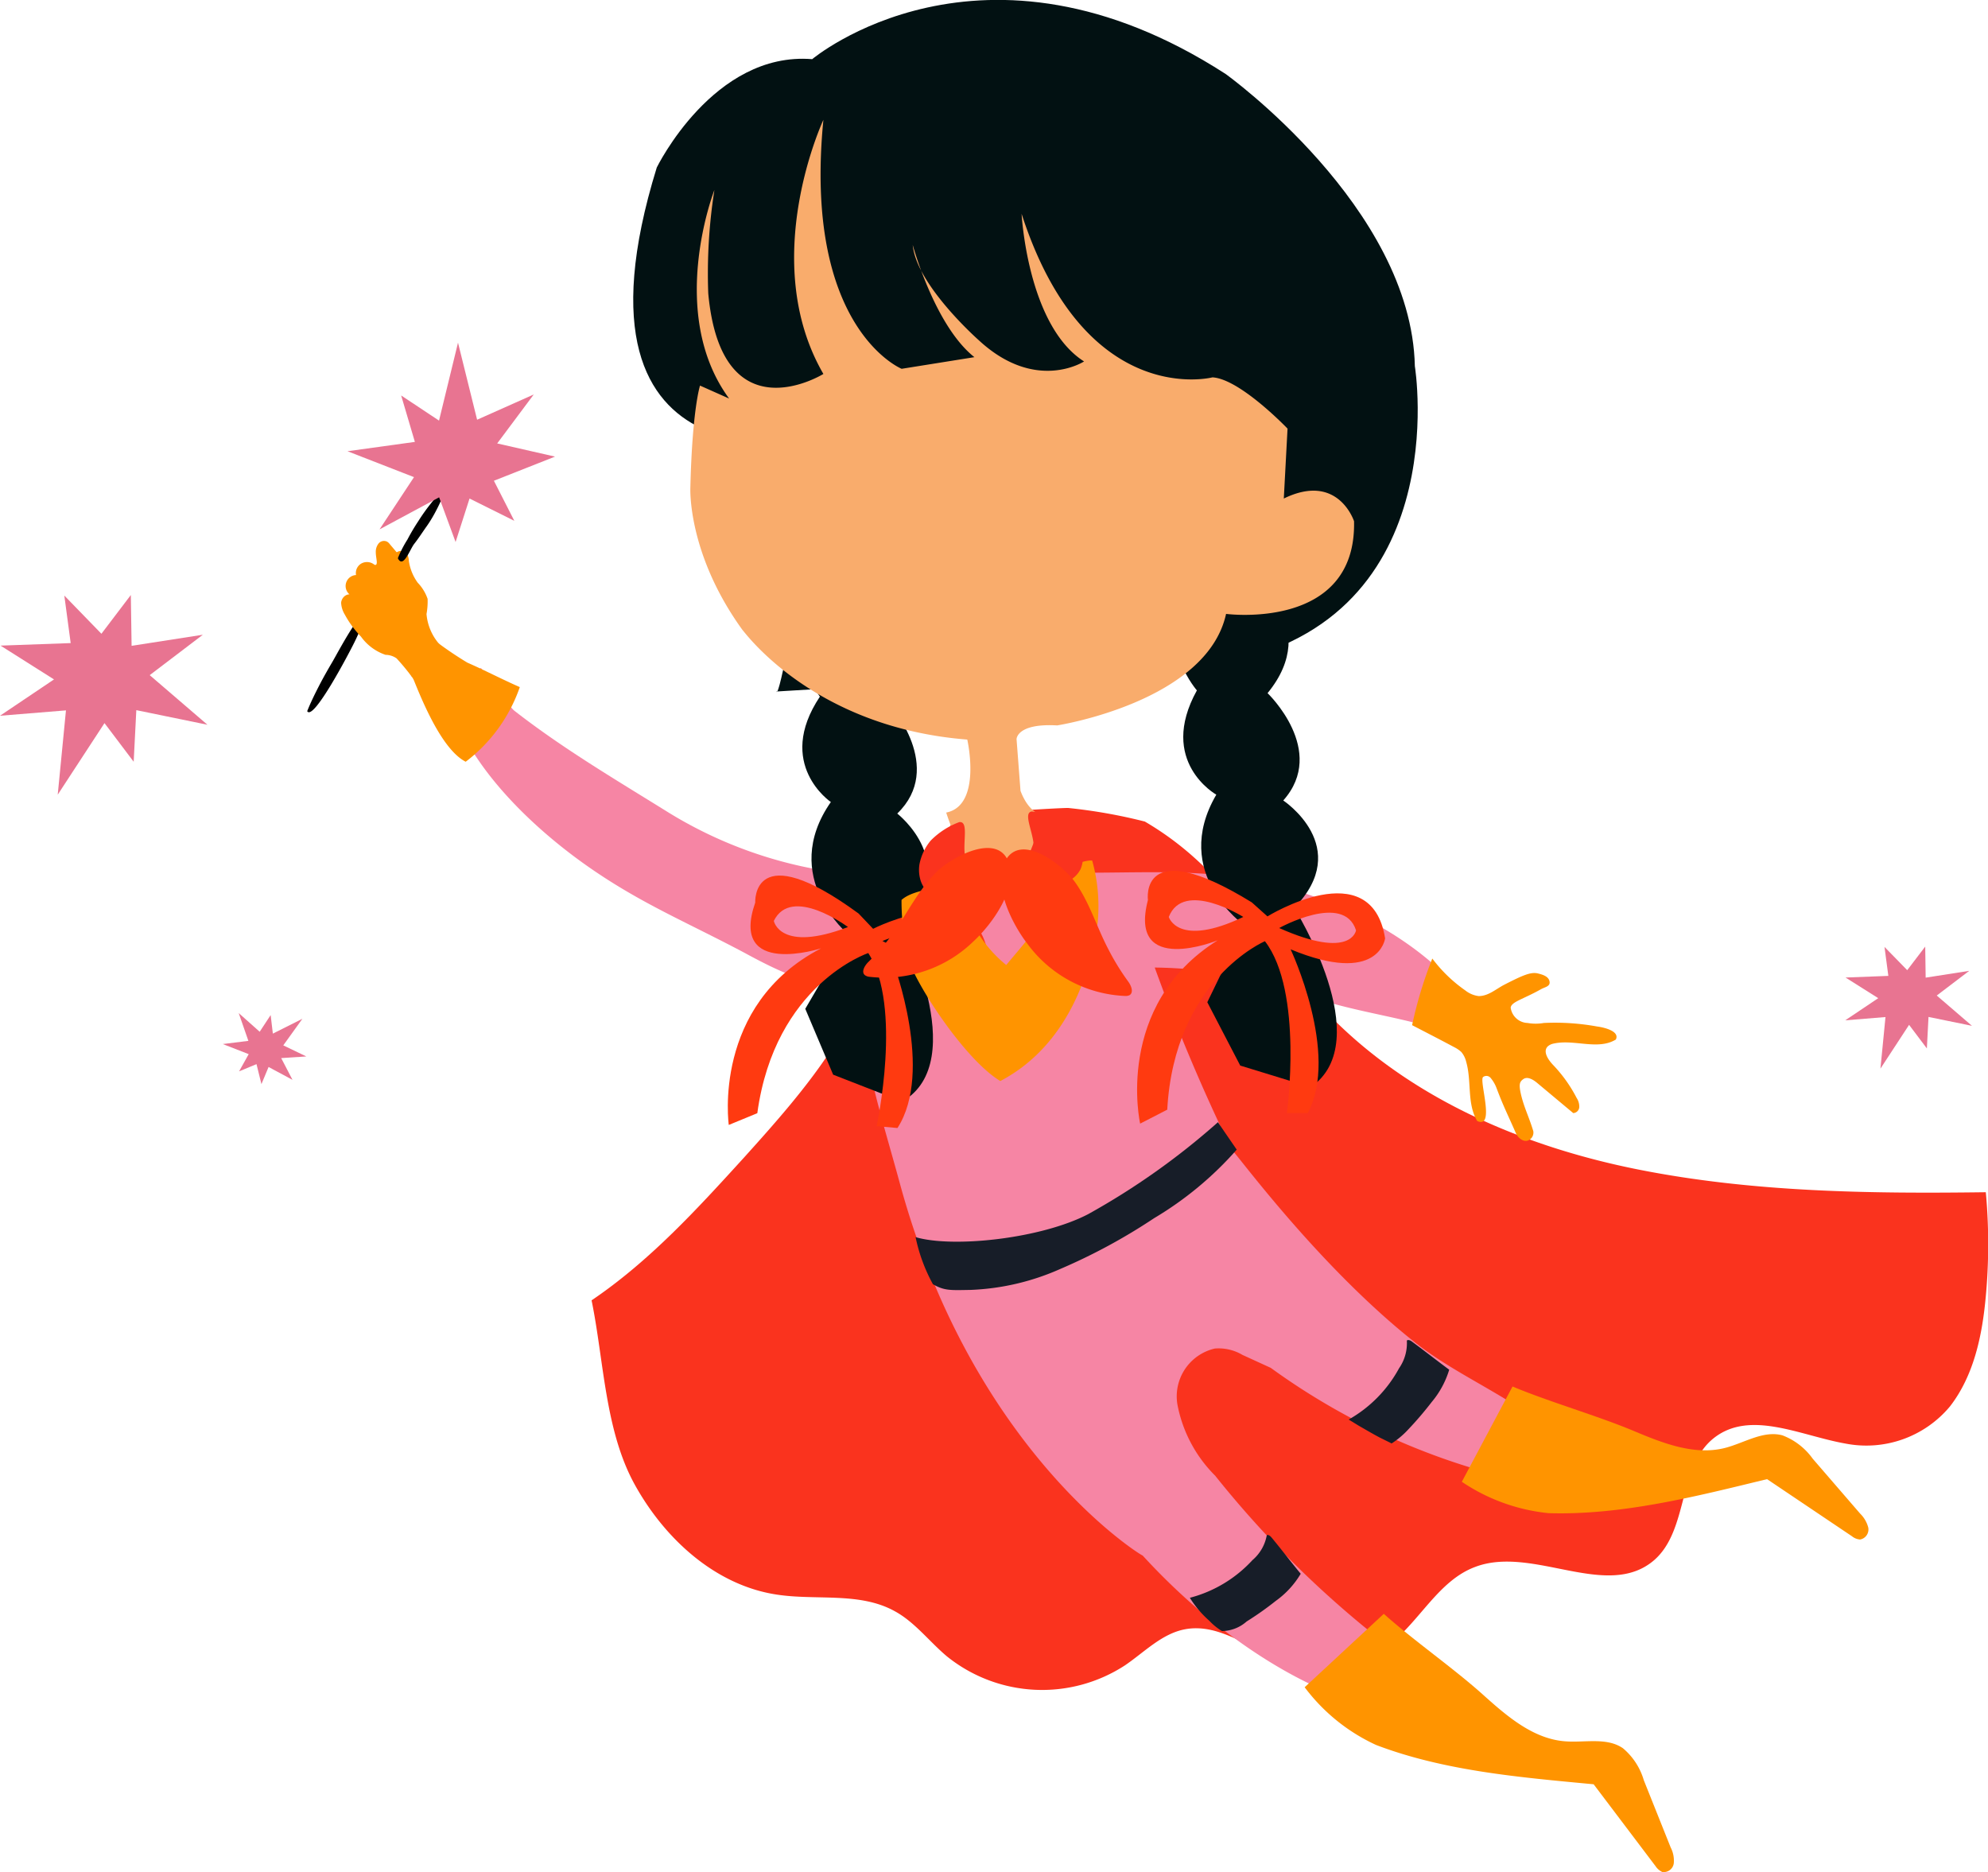
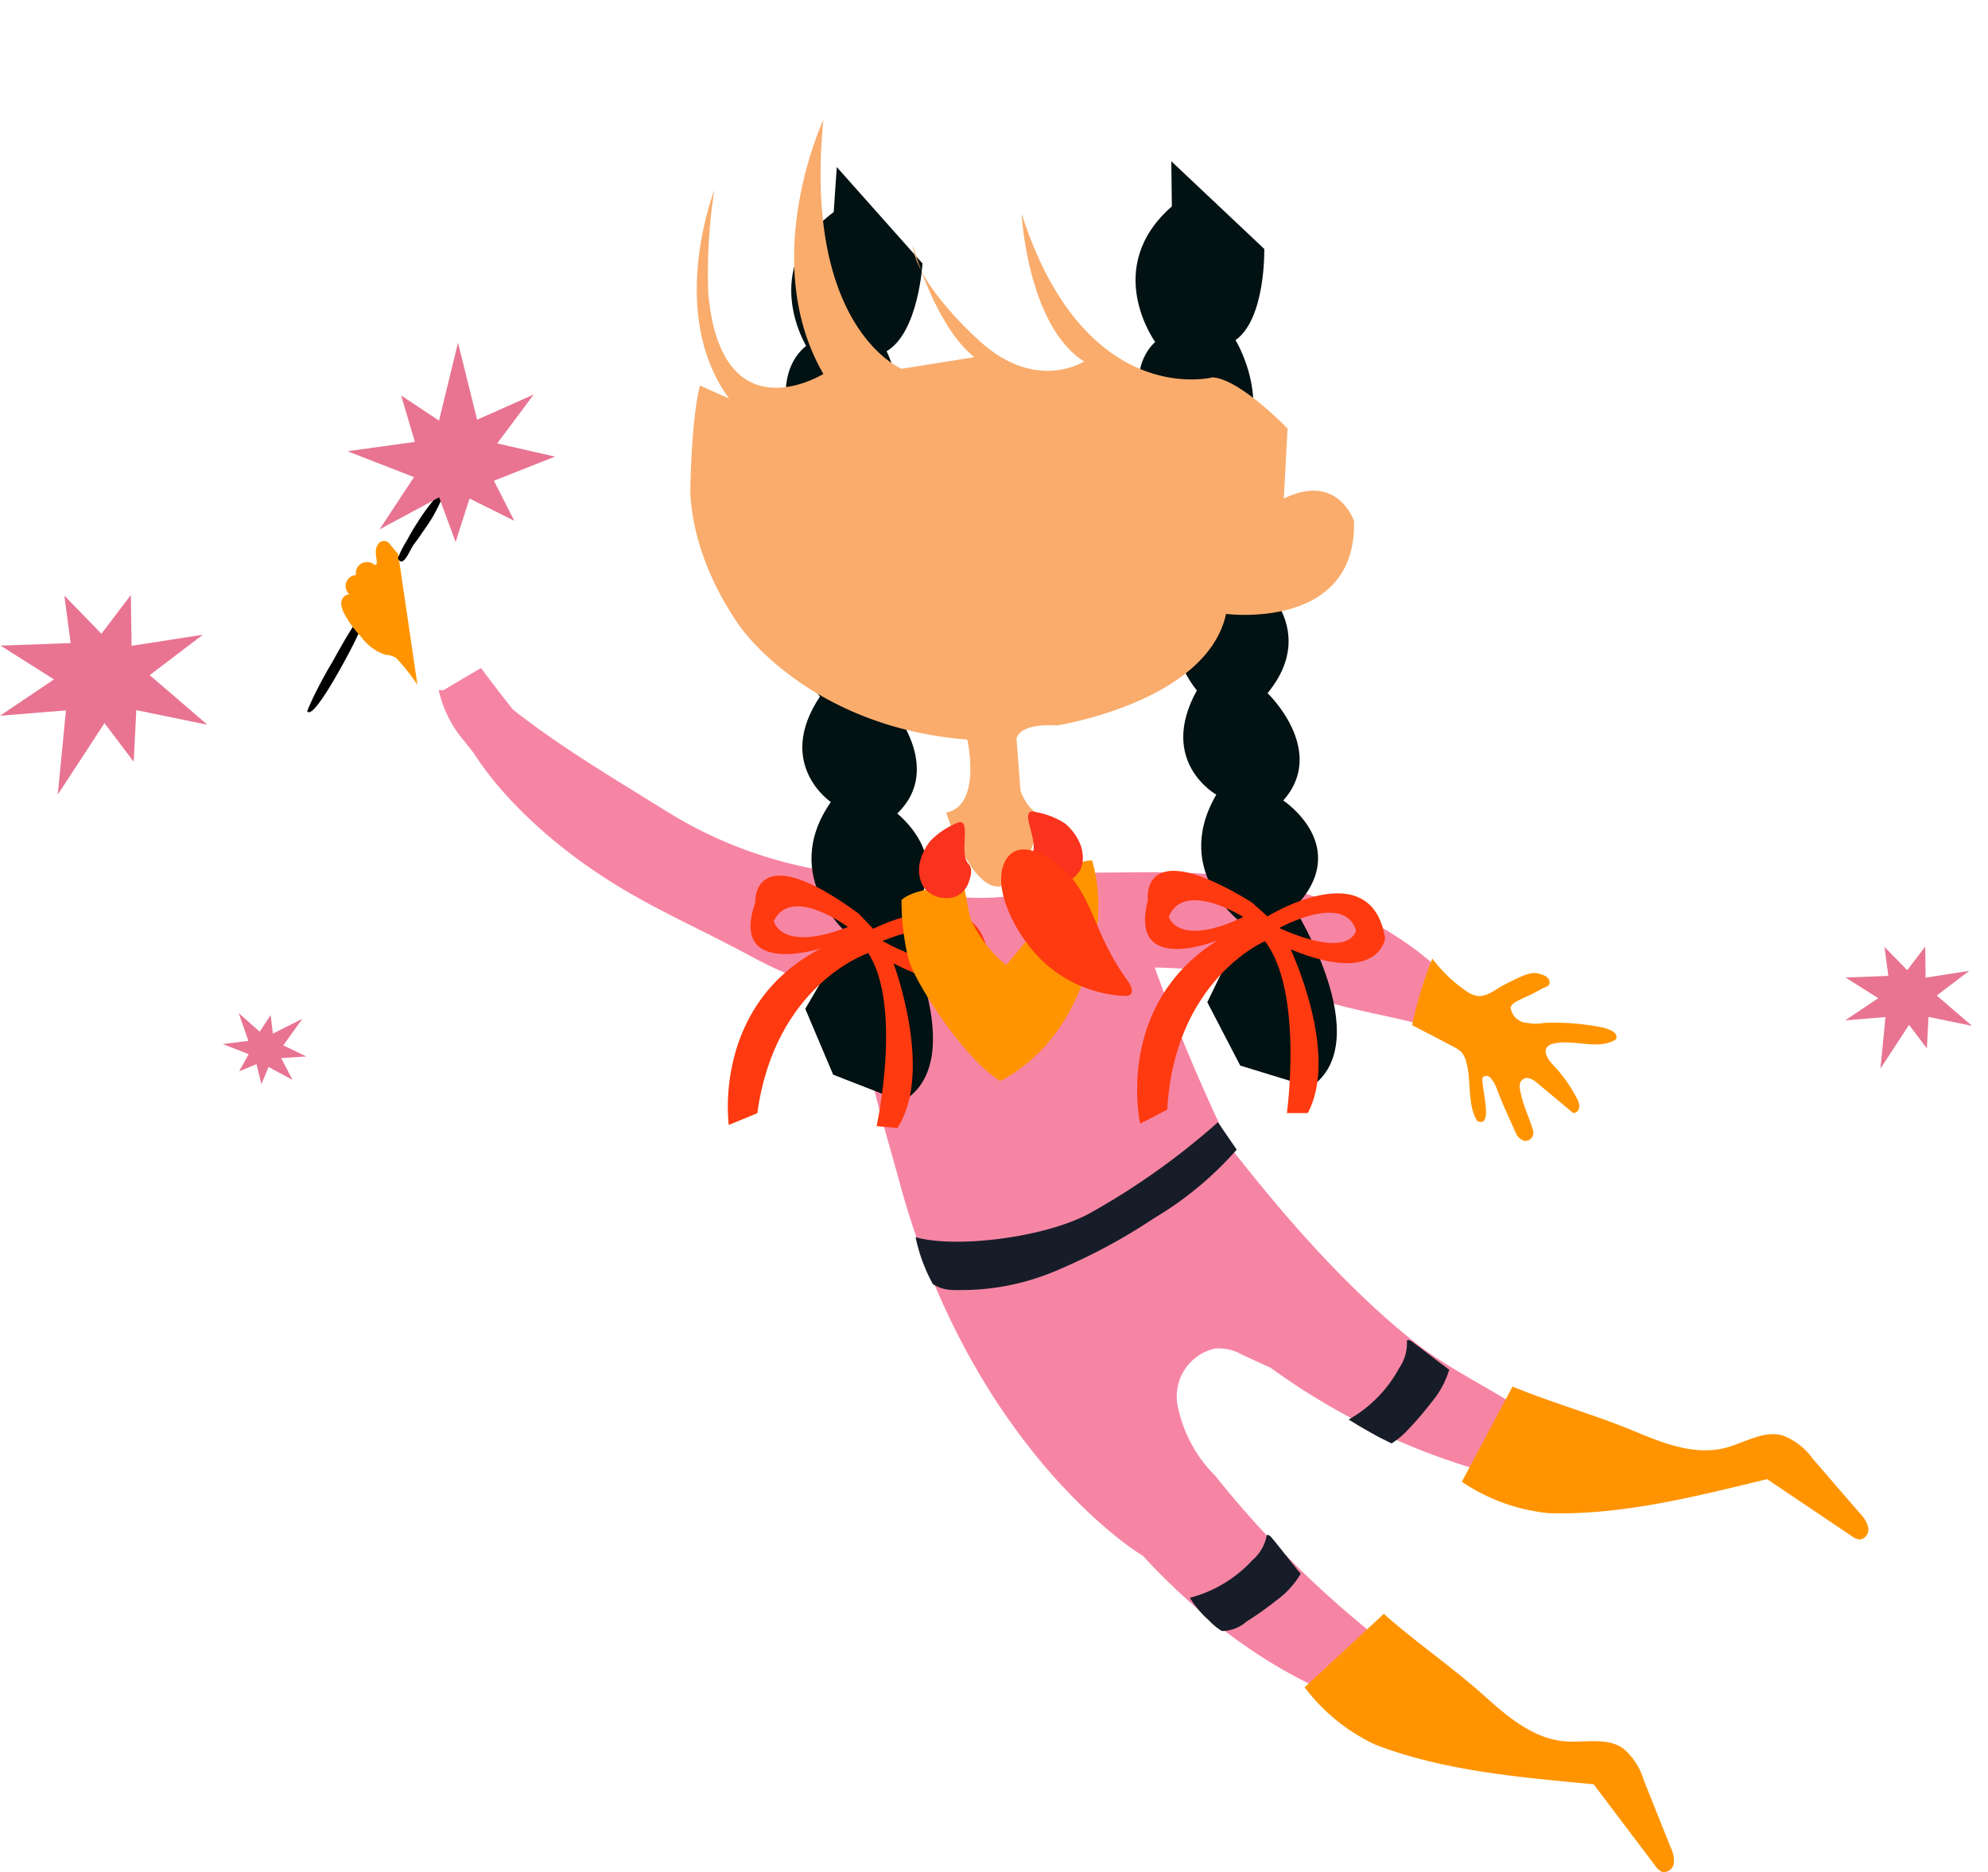
<svg xmlns="http://www.w3.org/2000/svg" viewBox="0 0 181.13 170.57">
  <defs>
    <style>.cls-1{isolation:isolate;}.cls-2{fill:#fa331e;}.cls-3{fill:#f685a4;}.cls-4,.cls-5{fill:#021112;}.cls-11,.cls-5,.cls-6{fill-rule:evenodd;}.cls-10,.cls-6{fill:#ff3a10;}.cls-7{fill:#f9ac6c;}.cls-8{fill:#171d28;}.cls-11,.cls-9{fill:#ff9400;}.cls-12,.cls-13{fill:#e87491;}.cls-13{mix-blend-mode:multiply;}</style>
  </defs>
  <title>ch1</title>
  <g class="cls-1">
    <g id="Layer_2" data-name="Layer 2">
      <g id="Layer_1-2" data-name="Layer 1">
-         <path class="cls-2" d="M80.14,84.25c-.86,8.29-6.75,15-12.36,21.22-4.27,4.69-8.6,9.43-13.88,13,1.13,5.51,1.21,11.87,3.94,16.8s7.32,9.14,12.88,10c3.62.57,7.59-.26,10.8,1.52,1.84,1,3.15,2.77,4.76,4.12a13.83,13.83,0,0,0,16.21.82c1.77-1.2,3.36-2.89,5.47-3.29,3.27-.62,6.16,2,9.32,3a10.21,10.21,0,0,0,9.29-1.59c2.81-2.17,4.5-5.85,7.83-7.09,5.24-2,12,3.06,16.29-.6,3.19-2.75,2.16-8.53,5.46-11.14s7.9-.22,12,.5a9.92,9.92,0,0,0,9.51-3.38c2.19-2.82,2.95-6.49,3.27-10.05a51.65,51.65,0,0,0,0-9.47c-10.58.14-21.24,0-31.62-2.06s-20.58-6.38-28-13.88c-6.5-6.53-9.06-13.18-17-17.83a48.24,48.24,0,0,0-7-1.24c-.87,0-9.69.47-10.31,1.08-2.64,2.61,6.23,3.9,3.59,6.51C88.17,83.52,83,85.94,80.14,84.25Z" />
        <path class="cls-3" d="M43.58,62c5.21,4.71,11,8.1,17,11.82a39.15,39.15,0,0,0,19.73,6c1.43.05,1.8,1.73,3.1,1.13a20.92,20.92,0,0,0,8.9.64c1.55-.23,4.5-.68,5.18-2.09,6.54.09,12.55-.51,18.87,1.15s12.43,4.76,16.74,9.68c-.18,1.53-1,3.8-2.42,3.35-3.72-1.15-7.81-1.6-11.59-3a41.91,41.91,0,0,0-13.88-2.53,171.39,171.39,0,0,0,7,16.58c.45.35,7.9,10.62,16.73,17.59,5.36,4.23,12.83,6.27,15.68,12.47-2.57.83-5.37.33-8-.34a61.88,61.88,0,0,1-20.84-9.83l-2.58-1.18a4.26,4.26,0,0,0-2.51-.58,4.47,4.47,0,0,0-3.41,5.12,12.41,12.41,0,0,0,3.44,6.47A92.28,92.28,0,0,0,125,148.79c-1.39,1.38-1.31,5-3.11,5.74-6.36-2.48-12.64-7.2-17.78-12.81-.15,0-15.48-9.47-22.13-33.93-1.61-5.94-3.62-11.87-3.69-18-3.67.52-7.22-1.22-10.49-3-5.31-2.82-9.55-4.53-14.45-8S42.92,70,41.13,64.39C42,63.71,42.69,62.72,43.58,62Z" />
-         <path class="cls-4" d="M74,5.39s15.45-13,37.67,1.35c0,0,16.93,12.13,17.24,26.62,0,0,3.91,23.83-18.54,27.25L70.75,63s.23,2.16,4.31-23.07c0,0-24.64,5.81-15.22-24.67C59.84,15.27,65,4.66,74,5.39Z" />
        <path class="cls-5" d="M115.19,22.68s.15,6.33-2.62,8.31c0,0,3.8,6.14-.2,11.34,0,0,5.54,3.33,1.63,10,0,0,6.55,4.65,1.49,10.82,0,0,5.48,5.23,1.43,9.78,0,0,6.42,4.23,1,9.79,0,0,7.63,12.14,1.5,16.33L113,97.08l-3-5.77,3.39-7s-6.78-4.72-2.57-11.91c0,0-5.37-3-1.77-9.5,0,0-3.34-3.82-1.77-8.6,0,0-7.26-4.86-1.43-12.34,0,0-4.37-7.2-.6-10.81,0,0-4.9-6.72,1.52-12.35l-.05-4.11" />
        <path class="cls-6" d="M103.88,102.37l2.47-1.27c.65-11.85,8.9-15.35,8.9-15.35,3.53,4.59,2,15.66,2,15.66l1.9,0c2.92-5.42-1.56-14.92-1.56-14.92,8.06,3.34,8.61-1,8.61-1-1.26-7.86-10.72-2-10.72-2l-1.43-1.28c-10.3-6.34-9.46-.21-9.46-.21-1.83,7,6.35,3.67,6.35,3.67C101.46,91.61,103.88,102.37,103.88,102.37Zm19.67-17.61s-.4,2.73-7-.21C116.55,84.55,122.44,81.27,123.55,84.76Zm-17.06-1.22c1.34-3.42,6.79,0,6.79,0C107.31,86.38,106.49,83.54,106.49,83.54Z" />
        <path class="cls-5" d="M84.05,24S83.7,30.28,80.78,32c0,0,3.29,6.42-1.11,11.29,0,0,5.25,3.76.82,10.06,0,0,6.15,5.17.62,10.91,0,0,5,5.65.64,9.86,0,0,6.06,4.73.25,9.84,0,0,6.63,12.72.2,16.4l-6.29-2.45-2.54-6,3.95-6.75s-6.38-5.26-1.62-12.09c0,0-5.11-3.44-1-9.6,0,0-3-4.08-1.09-8.72,0,0-6.84-5.43-.43-12.41,0,0-3.78-7.53.27-10.83,0,0-4.35-7.09,2.51-12.19l.28-4.1" />
        <path class="cls-6" d="M66.4,102.49,69,101.42c1.61-11.77,10.11-14.59,10.11-14.59,3.14,4.86.76,15.77.76,15.77l1.9.17c3.34-5.16-.36-15-.36-15,7.76,4,8.66-.26,8.66-.26-.62-7.94-10.52-2.89-10.52-2.89l-1.32-1.39c-9.76-7.15-9.42-1-9.42-1-2.39,6.88,6,4.17,6,4.17C64.84,91.56,66.4,102.49,66.4,102.49Zm21-16s-.62,2.7-7-.76C80.45,85.74,86.59,82.94,87.41,86.5Zm-16.9-2.58c1.6-3.3,6.76.55,6.76.55C71.09,86.82,70.51,83.92,70.51,83.92Z" />
        <path class="cls-7" d="M88.13,67.38s1.37,6-1.92,6.65c0,0,4.68,15,8.77.25,0,0-1.22-.15-2-2.23l-.36-4.71s0-1.46,3.7-1.25c0,0,13.63-2.13,15.39-10.16,0,0,11.88,1.57,11.66-8.44,0,0-1.45-4.49-6.4-2.07l.34-6.37s-4.33-4.53-6.84-4.67c0,0-11.6,3-17.39-14.9,0,0,.53,10.17,5.69,13.45,0,0-4.41,2.88-9.61-1.95,0,0-5.66-5-6-8.66,0,0,2,7.36,5.62,10.22L82.15,33.6s-9-3.66-7.13-22.68c0,0-6,12.79,0,23.15,0,0-9.28,5.75-10.49-7.34a49,49,0,0,1,.56-9.42s-4.38,11.2,1.34,19l-2.65-1.18s-.71,2.17-.88,9.28c0,0-.31,6,4.76,13C67.7,57.37,73.92,66.27,88.13,67.38Z" />
        <path class="cls-8" d="M85,117c1.05.61,1.63.55,3.42.52a22.15,22.15,0,0,0,8.14-1.89,53.16,53.16,0,0,0,8.6-4.65,31.31,31.31,0,0,0,7.52-6.24c-.57-.83-1.15-1.67-1.71-2.5a65.84,65.84,0,0,1-11.83,8.38c-4.28,2.23-12.3,3.1-15.72,2.09A15.33,15.33,0,0,0,85,117Z" />
        <path class="cls-8" d="M111.33,148.6a3.44,3.44,0,0,0,2.25-.87,28.44,28.44,0,0,0,2.66-1.88,8.12,8.12,0,0,0,2.27-2.47c-.88-1.06-1.75-2.21-2.63-3.27-.12-.15-.29-.31-.46-.25a3.88,3.88,0,0,1-1.31,2.28,11.77,11.77,0,0,1-5.7,3.43,9.27,9.27,0,0,0,1.77,2.09A5.6,5.6,0,0,0,111.33,148.6Z" />
        <path class="cls-8" d="M126.79,131.51a2.53,2.53,0,0,0-.23-.12l-.87-.43-.37-.2c-.51-.28-1-.57-1.51-.86l-.93-.57a11.85,11.85,0,0,0,4.59-4.67,4,4,0,0,0,.71-2.53c.15-.1.35,0,.51.13,1.11.82,2.24,1.71,3.35,2.53a8.31,8.31,0,0,1-1.6,2.95,31.48,31.48,0,0,1-2.12,2.48A7.76,7.76,0,0,1,126.79,131.51Z" />
        <path class="cls-9" d="M130.5,87.33a13.15,13.15,0,0,0,3,2.9,2.46,2.46,0,0,0,1.22.52c.86,0,1.5-.58,2.27-1,1.71-.88,2.46-1.21,3.1-1.07.46.11,1,.27,1.09.73s-.4.51-.75.7c-1.67.94-2.71,1.15-2.79,1.69a1.61,1.61,0,0,0,1.54,1.4,4.32,4.32,0,0,0,1.48,0,21.36,21.36,0,0,1,4.85.32c.76.1,2.08.46,1.71,1.19-1.64,1-3.8-.06-5.68.37a1.11,1.11,0,0,0-.54.27c-.44.47.06,1.21.51,1.68a12.89,12.89,0,0,1,2.14,3,1.43,1.43,0,0,1,.24.82.58.58,0,0,1-.55.56l-3.29-2.75c-.36-.3-.87-.61-1.25-.35s-.42.53-.21,1.45c.29,1.19.7,1.95,1.11,3.29a.77.77,0,0,1-.49.86c-.44.15-.91-.25-1.1-.68-.82-1.87-1.13-2.43-1.77-4.13a3.22,3.22,0,0,0-.54-.91.5.5,0,0,0-.68-.06c-.36.37,1.13,4.77-.53,4-.95-1.58-.49-3.6-1-5.38a2.16,2.16,0,0,0-.45-.91,2.86,2.86,0,0,0-.65-.44c-1.27-.68-2.54-1.33-3.83-2A37.45,37.45,0,0,1,130.5,87.33Z" />
        <path class="cls-3" d="M43.82,60.86l-3.38,2c-.11.06-.35,0-.47,0a10.65,10.65,0,0,0,2.35,4.68A41.69,41.69,0,0,0,53,77.19a3.62,3.62,0,0,0,1.28.58,1.3,1.3,0,0,0,1.26-.46c.43-.64-.05-1.48-.51-2.1C51.5,70.43,47.37,65.63,43.82,60.86Z" />
        <path class="cls-9" d="M87.54,80.16c-1.59.84-4.2.76-5.4,1.83a22.56,22.56,0,0,0,.64,5.41c.6,2.14,5.06,9.09,8.36,11.09,6.41-3.37,8.26-10.39,8.82-14a15.46,15.46,0,0,0-.45-6.09c-.85-.07-2.62.82-3.47.75.09,3.89-2,5.92-4.36,8.77a11.76,11.76,0,0,1-3.17-4C88.18,83.25,88,80.7,87.54,80.16Z" />
        <path class="cls-2" d="M83.77,78.76a3.3,3.3,0,0,0,.06,1.29,2.57,2.57,0,0,0,.39.86,2.5,2.5,0,0,0,1.8.9,2.41,2.41,0,0,0,1-.11,2.09,2.09,0,0,0,1.21-1.24c.21-.56.45-1.31,0-1.76-.87-1,.26-3.93-.83-3.8a7.17,7.17,0,0,0-2.61,1.69A4.8,4.8,0,0,0,83.77,78.76Z" />
        <path class="cls-2" d="M98.46,77a3.63,3.63,0,0,1,.2,1.27,2.63,2.63,0,0,1-.21.92,2.44,2.44,0,0,1-1.58,1.25,2.4,2.4,0,0,1-1,.09,2,2,0,0,1-1.43-1c-.32-.5-.71-1.19-.41-1.71.65-1.12-1.06-3.8,0-3.89A7.29,7.29,0,0,1,97,75,4.83,4.83,0,0,1,98.46,77Z" />
-         <path class="cls-10" d="M85.33,79.44c-1.65,1.64-2.68,3.78-4,5.65a21.5,21.5,0,0,1-2.21,2.55c-.34.33-.68.92-.31,1.21a.83.83,0,0,0,.38.14,11.66,11.66,0,0,0,9.53-3.25c1.63-1.51,4.06-4.79,3.17-7.21C90.83,75.78,86.63,78.15,85.33,79.44Z" />
        <path class="cls-10" d="M97.92,80.33c1.36,1.88,2,4.15,3.1,6.22a21.7,21.7,0,0,0,1.77,2.87c.28.38.53,1,.12,1.25a.87.87,0,0,1-.39.07A11.65,11.65,0,0,1,93.62,86c-1.36-1.75-3.24-5.37-2-7.62C93.08,75.83,96.85,78.84,97.92,80.33Z" />
        <path class="cls-9" d="M118.87,153.72l7.21-6.69c2.71,2.43,6.42,5,9.13,7.45,2.13,1.91,4.48,3.92,7.33,4.16,1.81.16,3.82-.39,5.32.63a6,6,0,0,1,1.91,2.92l2.45,6.13a2.61,2.61,0,0,1,.28,1.44.92.92,0,0,1-1.05.79,1.48,1.48,0,0,1-.61-.53l-5.64-7.46c-6.66-.63-13.57-1.2-19.82-3.58A17,17,0,0,1,118.87,153.72Z" />
        <path class="cls-9" d="M133.19,135l4.62-8.68c3.36,1.41,7.71,2.65,11.07,4.06,2.64,1.11,5.51,2.24,8.28,1.54,1.76-.45,3.49-1.62,5.24-1.15a6,6,0,0,1,2.76,2.13l4.32,5a2.74,2.74,0,0,1,.74,1.27.93.93,0,0,1-.74,1.09,1.33,1.33,0,0,1-.75-.3L161,134.76c-6.5,1.58-13.22,3.3-19.9,3.1A17.17,17.17,0,0,1,133.19,135Z" />
-         <path class="cls-9" d="M37,60.15c1,2.6,3,8,5.43,9.25a14.48,14.48,0,0,0,4.93-6.8c-1.58-.69-3.2-1.54-4.78-2.23a33,33,0,0,1-2.75-1.85A11.81,11.81,0,0,1,37,60.15Z" />
        <path d="M33.27,56.2a21.14,21.14,0,0,1-1,2.36c-.37.76-3.73,7.21-4.28,6.23.32-.8.69-1.55,1.07-2.29s.8-1.48,1.22-2.19S33.06,55.11,33.27,56.2Z" />
        <path class="cls-11" d="M36.28,50.48l-.77-.91a.84.84,0,0,0-.24-.22.64.64,0,0,0-.78.17,1.22,1.22,0,0,0-.25.81c0,.29.07.57.09.86,0,.12,0,.29-.16.28a.39.39,0,0,1-.11-.06,1.06,1.06,0,0,0-1.12-.08,1,1,0,0,0-.5,1.06,1,1,0,0,0-.89.66,1,1,0,0,0,.29,1.1c-.4,0-.73.37-.76.77A2.29,2.29,0,0,0,31.42,56a9.11,9.11,0,0,0,1.47,2,4.54,4.54,0,0,0,2.24,1.66,1.78,1.78,0,0,1,1,.32,19.82,19.82,0,0,1,1.9,2.4" />
-         <path class="cls-11" d="M34.72,56.54a2.23,2.23,0,0,1,.59-1.76,2.44,2.44,0,0,0,.54-.66,1.76,1.76,0,0,0,0-.94,9.29,9.29,0,0,1-.15-1.49,1.92,1.92,0,0,1,.24-1.16.74.74,0,0,1,1.05-.2,1.31,1.31,0,0,1,.26.76,4.44,4.44,0,0,0,.81,2,4,4,0,0,1,.9,1.47,6.42,6.42,0,0,1-.1,1.38,4.77,4.77,0,0,0,1.29,2.88,7.33,7.33,0,0,0-1.26,1.29l-1.35,1.57" />
        <path d="M40.6,44.44a10.71,10.71,0,0,1-.74,1.84c-.29.58-.61,1.14-1,1.69s-.72,1.07-1.12,1.58-1,2.3-1.49,1.31a10.09,10.09,0,0,1,.87-1.7,18.81,18.81,0,0,1,1-1.69,17.61,17.61,0,0,1,1.13-1.59A10.64,10.64,0,0,1,40.6,44.44Z" />
        <polygon class="cls-12" points="41.73 31.22 40 38.32 36.55 36.03 37.8 40.26 31.66 41.11 37.72 43.47 34.58 48.23 40.01 45.31 41.51 49.38 42.78 45.42 46.86 47.45 45 43.8 50.57 41.6 45.3 40.4 48.63 35.94 43.47 38.24 41.73 31.22" />
        <polygon class="cls-13" points="41.55 36.63 40.7 40.1 39.01 38.98 39.63 41.05 36.62 41.47 39.59 42.62 38.05 44.95 40.71 43.53 41.45 45.52 42.07 43.58 44.06 44.57 43.15 42.79 45.88 41.71 43.3 41.13 44.93 38.94 42.4 40.07 41.55 36.63" />
        <polygon class="cls-12" points="27.55 92.82 24.86 94.17 24.66 92.48 23.66 94 21.75 92.3 22.63 94.83 20.3 95.12 22.66 96.04 21.78 97.61 23.37 96.95 23.82 98.77 24.47 97.21 26.65 98.38 25.62 96.4 27.91 96.25 25.81 95.24 27.55 92.82" />
        <polygon class="cls-12" points="5.26 72.4 9.52 65.88 12.18 69.4 12.42 64.7 18.9 66.03 13.64 61.51 18.48 57.83 11.99 58.84 11.92 54.21 9.24 57.74 5.86 54.26 6.44 58.59 0.05 58.82 4.92 61.9 0 65.21 6.01 64.72 5.26 72.4" />
        <polygon class="cls-12" points="171.33 97.36 173.94 93.37 175.56 95.52 175.71 92.65 179.67 93.46 176.46 90.7 179.42 88.45 175.45 89.07 175.41 86.24 173.77 88.39 171.7 86.27 172.05 88.91 168.15 89.06 171.13 90.94 168.12 92.96 171.79 92.66 171.33 97.36" />
      </g>
    </g>
  </g>
</svg>